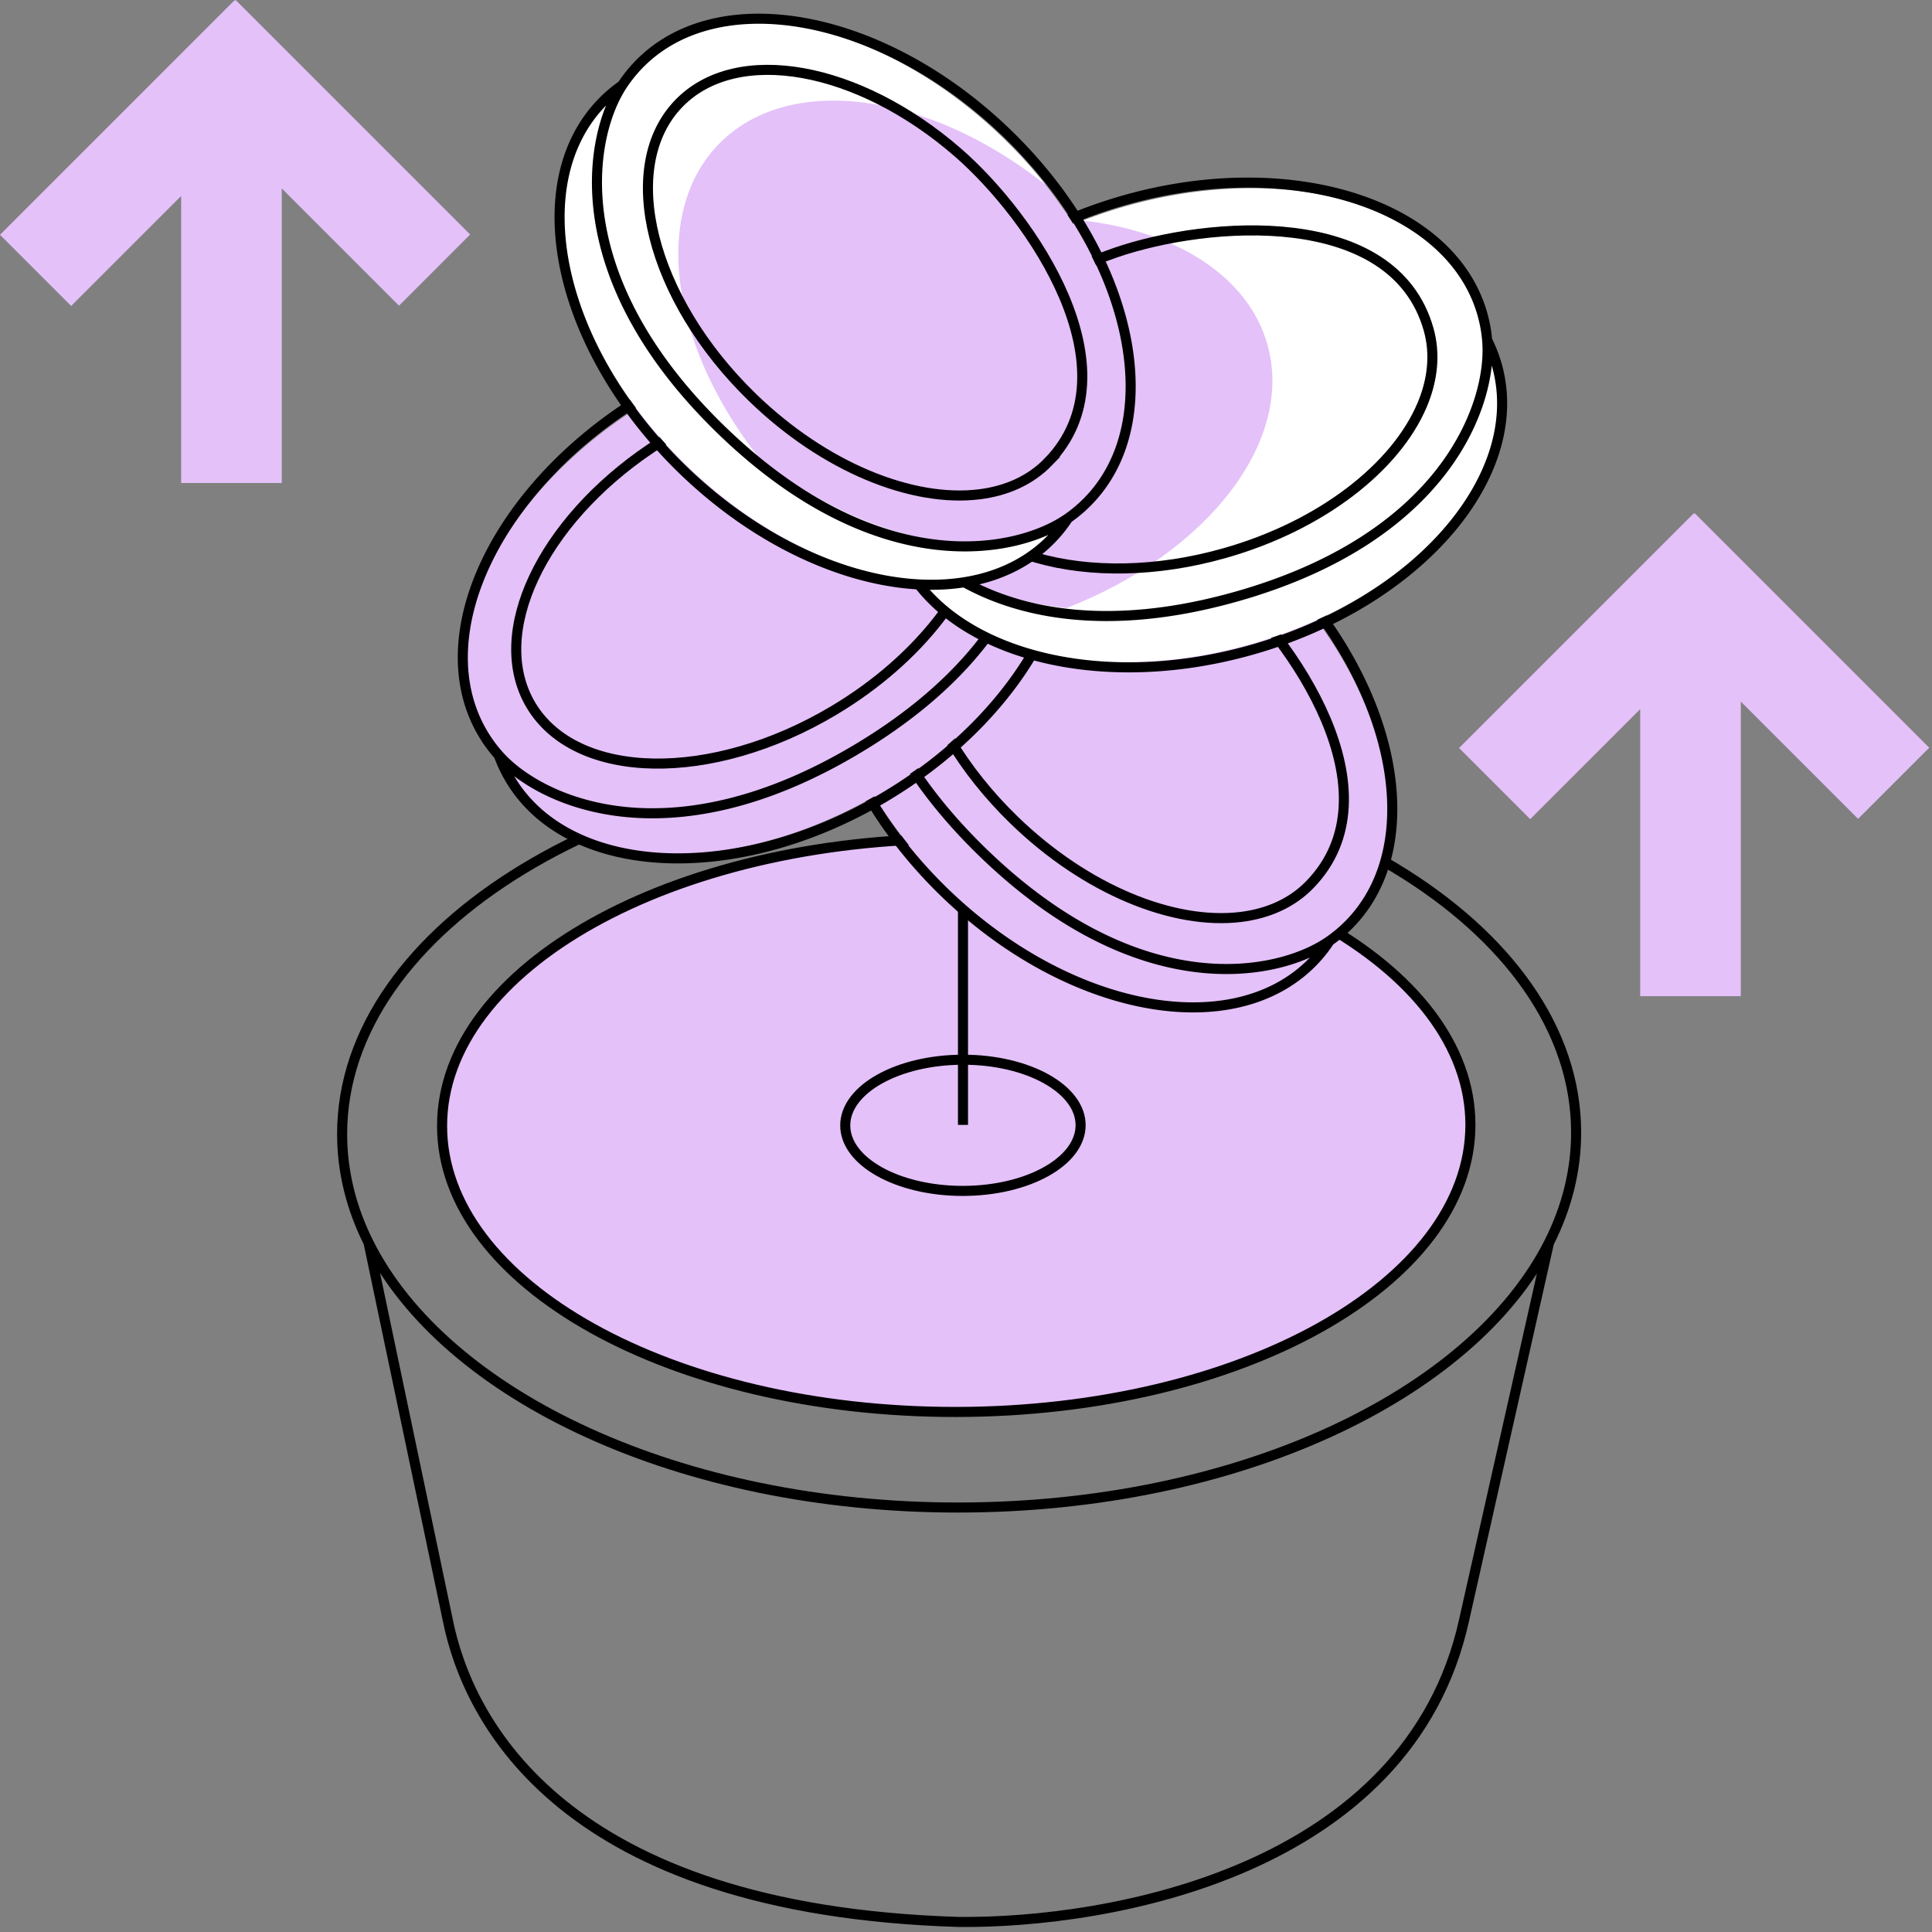
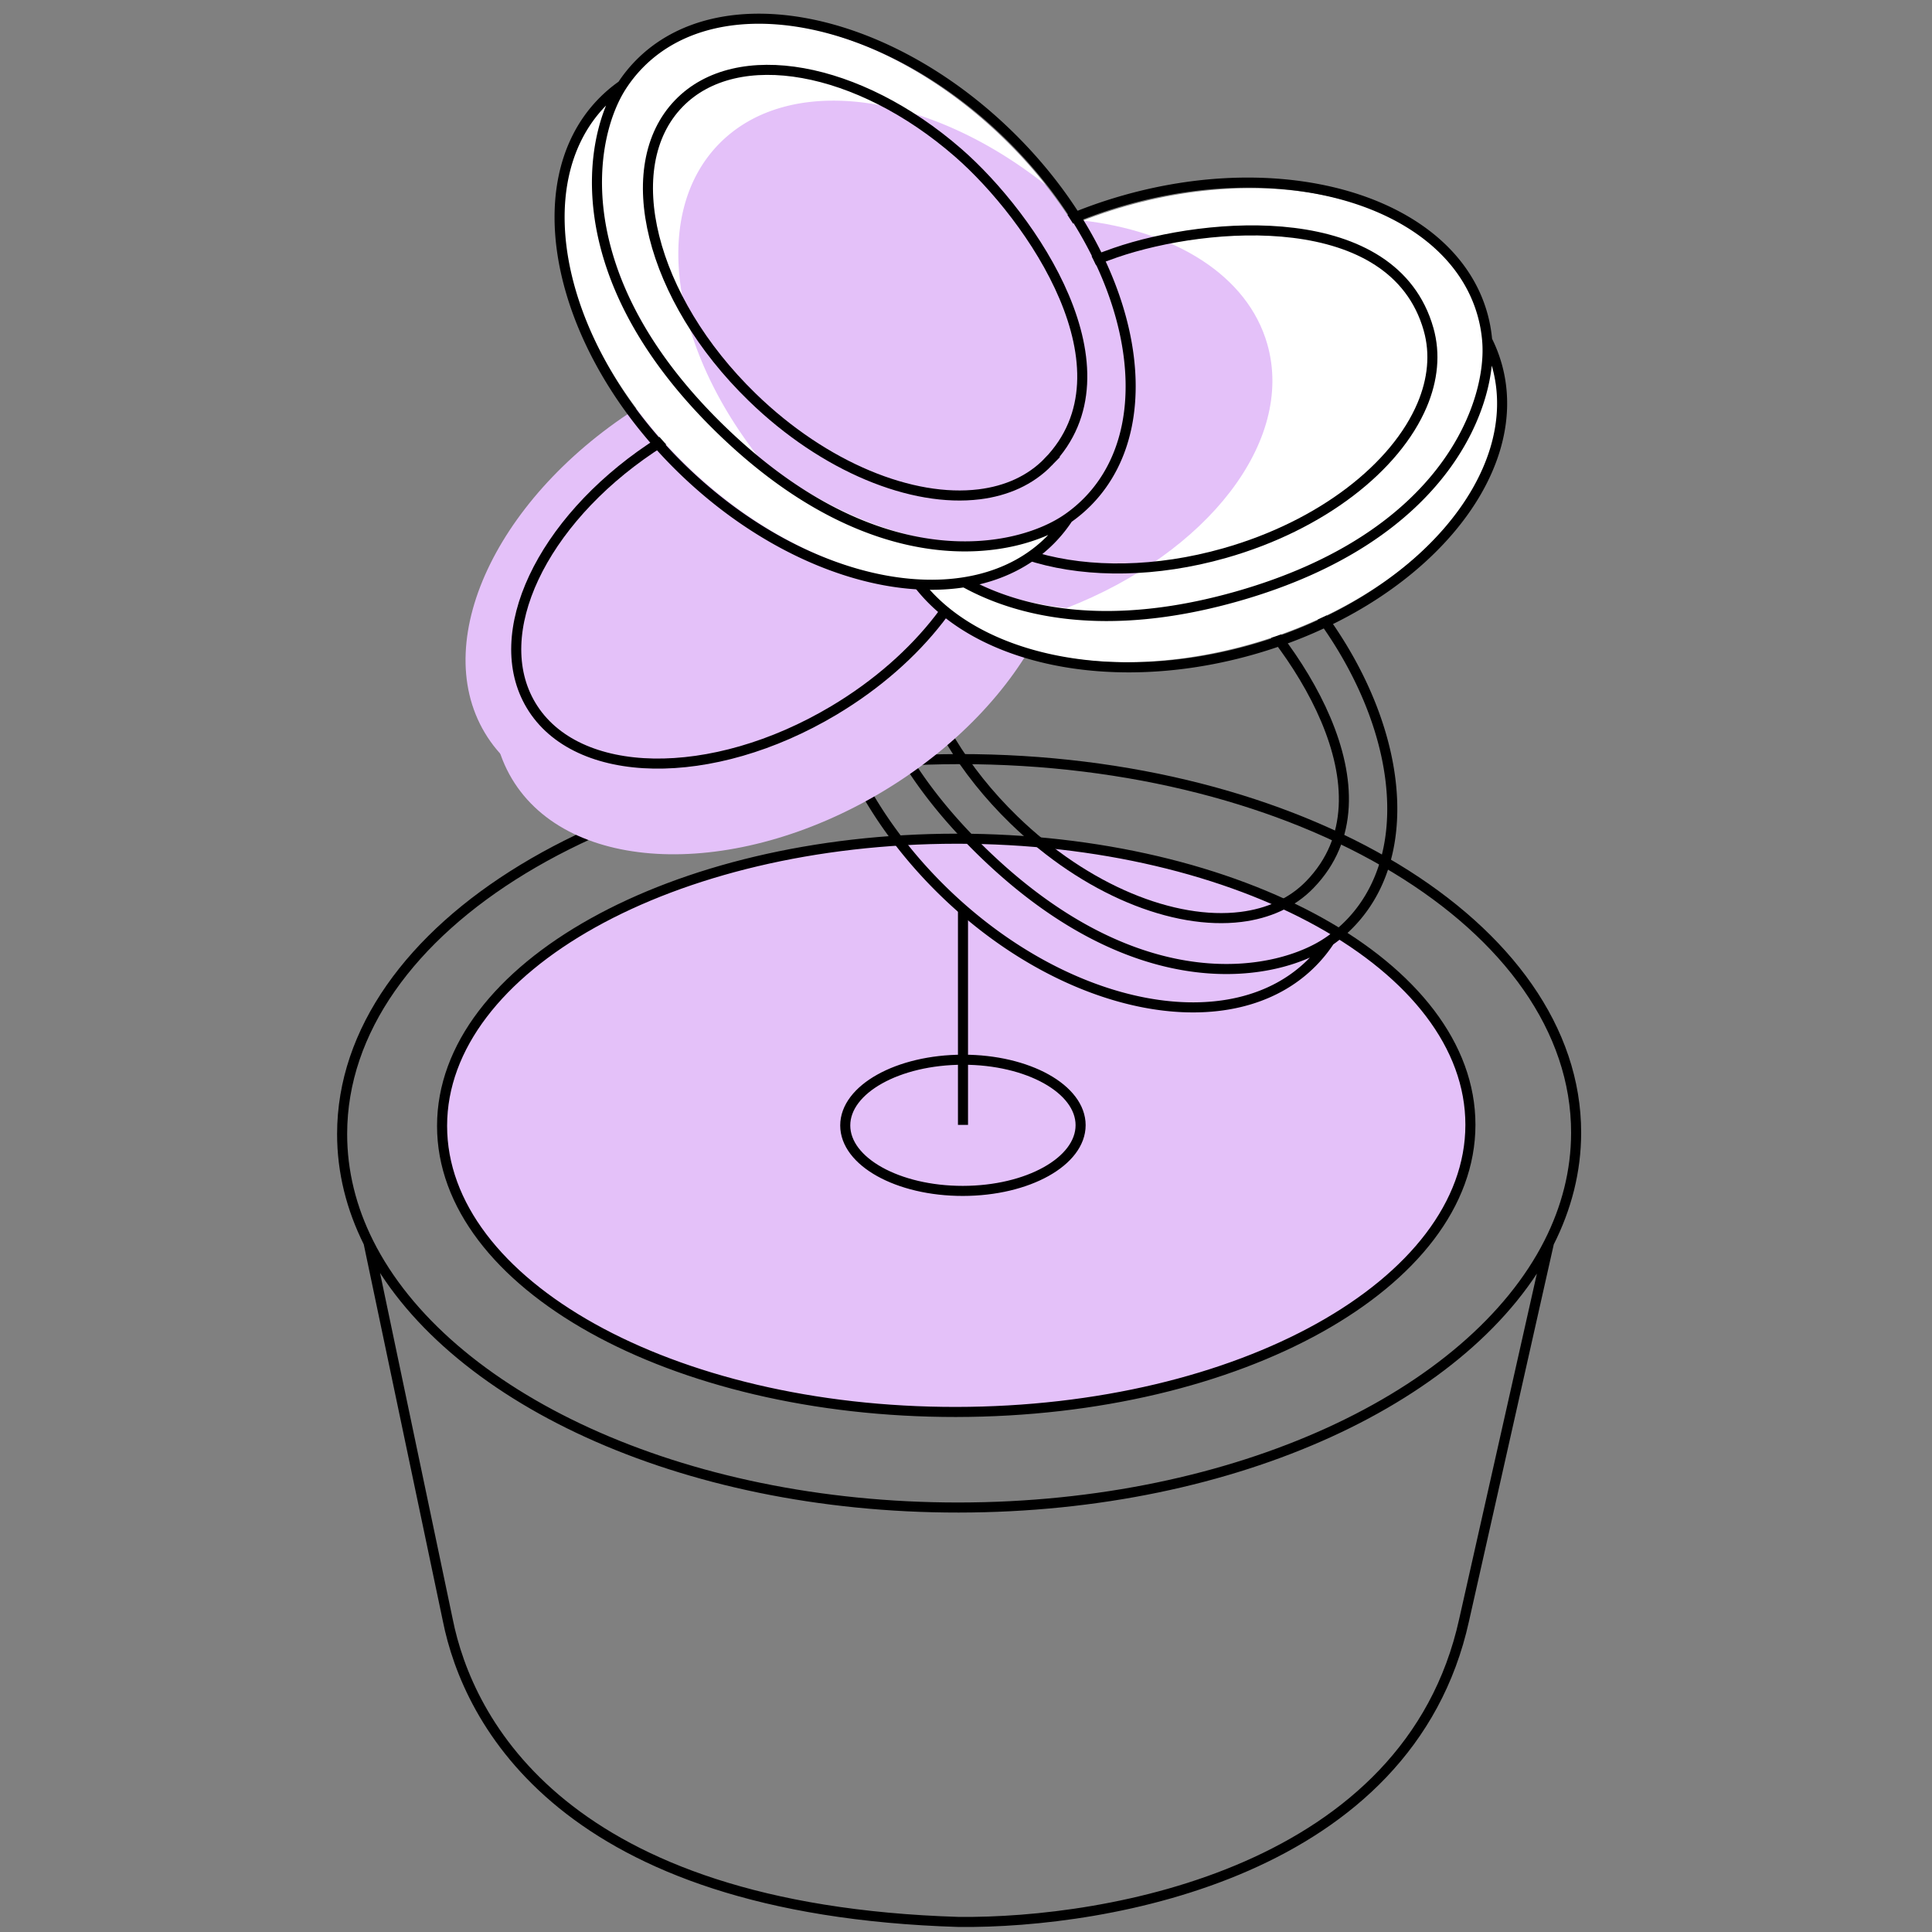
<svg xmlns="http://www.w3.org/2000/svg" width="192" height="192" viewBox="0 0 192 192" fill="none">
  <rect x="0" y="0" width="192" height="192" fill="#808080" stroke="none" />
  <g clip-path="url(#clip0_1220_38201)">
    <path d="M95.073 139.969c28.22-.025 51.108-12.798 51.122-28.529.014-15.732-22.852-28.465-51.072-28.44-28.22.025-51.11 12.798-51.123 28.53-.014 15.731 22.852 28.464 51.073 28.439z" fill="#E4C1F9" />
    <path d="M95.69 118.351c6.458-.006 11.696-2.929 11.7-6.529.003-3.601-5.231-6.515-11.69-6.509-6.458.005-11.697 2.929-11.7 6.529-.003 3.601 5.23 6.515 11.69 6.509z" fill="#E4C1F9" />
    <path d="M36.627 123.5c-1.712-3.422-2.63-7.055-2.627-10.818.018-20.539 27.485-37.213 61.35-37.243 33.865-.03 61.302 16.596 61.284 37.135-.003 3.801-.947 7.47-2.697 10.926m-117.31 0L44.5 161c2 10 11.412 28.8 50.784 30 14.906.151 44.716-5 50.216-30l8.437-37.5m-117.31 0c7.627 15.254 30.998 26.34 58.657 26.316 27.597-.024 50.945-11.102 58.653-26.316m-58.236-18.187c6.458-.006 11.692 2.908 11.689 6.509-.004 3.6-5.242 6.523-11.7 6.529-6.46.006-11.693-2.908-11.69-6.509.003-3.6 5.242-6.524 11.7-6.529zm0 0v6.476m0-6.476V90.5m50.427 21.289c-.014 15.732-22.902 28.505-51.123 28.53-28.22.025-51.086-12.708-51.072-28.44.014-15.731 22.902-28.505 51.122-28.53 28.221-.024 51.087 12.709 51.073 28.44z" stroke="#000" />
-     <path d="M168.418 51l-.07.07-.041-.04L145 74.335l7.071 7.071L163 70.478V99h10V69.724l11.654 11.654 7.071-7.071L168.418 51zm-145-51l-.07.07-.041-.04L0 23.335l7.071 7.071L18 19.478V48h10V18.724l11.654 11.654 7.07-7.071L23.419 0zm98.605 59.543c12.252 11.897 15.951 27.96 8.264 35.876-7.688 7.916-23.852 4.689-36.103-7.21-12.252-11.897-15.951-27.96-8.264-35.875 7.688-7.917 23.852-4.689 36.103 7.209z" fill="#E4C1F9" />
-     <path d="M125.738 55.76c12.251 11.897 15.951 27.96 8.263 35.876-7.687 7.916-23.851 4.688-36.102-7.21-12.252-11.897-15.952-27.96-8.264-35.876 7.688-7.916 23.851-4.688 36.103 7.21z" fill="#E4C1F9" />
    <path d="M87.836 50.475a13.931 13.931 0 011.652-2.062c7.92-8.156 24.34-5.059 36.674 6.918 12.333 11.978 15.91 28.3 7.989 36.456a13.891 13.891 0 01-2.012 1.711M87.836 50.475a13.877 13.877 0 00-2.012 1.711c-7.921 8.157-4.344 24.479 7.99 36.456 12.333 11.977 28.752 15.074 36.673 6.918a13.86 13.86 0 001.652-2.062M87.836 50.475c-3.318 5.007-5.916 18.945 9.811 34.219 15.728 15.273 29.584 12.268 34.492 8.804" stroke="#000" />
    <path d="M130.169 87.912c-1.771 1.824-4.136 2.877-6.848 3.212-6.641.822-15.365-2.655-22.561-9.643-10.134-9.841-13.397-22.918-7.29-29.208 5.777-5.948 17.865-3.696 27.732 4.888 7.343 6.39 17.821 21.634 8.967 30.751z" stroke="#000" />
    <path d="M67.18 44.386c14.663-8.755 31.136-8.171 36.793 1.304 5.656 9.474-1.645 24.252-16.308 33.007-14.663 8.754-31.136 8.17-36.793-1.304-5.656-9.475 1.645-24.252 16.308-33.007z" fill="#E4C1F9" />
    <path d="M64.488 39.819c14.663-8.755 31.135-8.171 36.792 1.303 5.657 9.475-1.644 24.252-16.307 33.007-14.664 8.755-31.136 8.171-36.793-1.303-5.657-9.475 1.644-24.253 16.308-33.007z" fill="#E4C1F9" />
-     <path d="M49.574 75.062a13.87 13.87 0 01-1.564-2.129c-5.829-9.762 1.413-24.82 16.174-33.634 14.761-8.813 31.453-8.044 37.281 1.718a13.85 13.85 0 011.132 2.387M49.574 75.062a13.88 13.88 0 001.132 2.386c5.828 9.763 22.52 10.532 37.28 1.719 14.762-8.813 22.004-23.872 16.175-33.634a13.88 13.88 0 00-1.564-2.129M49.574 75.062c3.977 4.501 16.767 10.618 35.591-.62 18.825-11.24 19.508-25.4 17.432-31.038" stroke="#000" />
    <path d="M96.691 43.86c1.303 2.183 1.708 4.74 1.33 7.447-.924 6.627-6.541 14.154-15.153 19.296-12.13 7.241-25.605 7.01-30.1-.519-4.25-7.118 1.054-18.212 11.9-25.52 8.071-5.44 25.509-11.615 32.023-.704z" stroke="#000" />
    <path d="M113.326 25.587c16.43-4.66 32.19.166 35.202 10.782 3.012 10.616-7.865 23-24.295 27.662-16.429 4.66-32.19-.166-35.202-10.782-3.011-10.616 7.866-23 24.295-27.662z" fill="#fff" />
    <path d="M111.907 20.479c16.43-4.661 32.19.166 35.202 10.782 3.012 10.616-7.865 23-24.295 27.661-16.429 4.662-32.19-.166-35.201-10.781-3.012-10.616 7.865-23 24.294-27.662z" fill="#fff" />
    <path d="M105.986 60.429c-9.325-1.031-16.588-5.473-18.533-12.329-2.738-9.651 6.005-20.765 19.963-26.207 9.326 1.03 16.588 5.472 18.533 12.328 2.739 9.652-6.004 20.766-19.963 26.208z" fill="#E4C1F9" />
    <path d="M88.38 50.66a13.864 13.864 0 01-.96-2.46c-3.103-10.938 7.79-23.61 24.329-28.302s32.463.37 35.566 11.31c.243.856.401 1.724.476 2.597m-59.41 16.856c.075.873.232 1.741.475 2.598 3.104 10.938 19.027 16.002 35.566 11.31 16.54-4.693 27.432-17.364 24.329-28.303a13.911 13.911 0 00-.96-2.46M88.381 50.66c2.677 5.378 13.448 14.596 34.539 8.612 21.092-5.984 25.417-19.485 24.871-25.468" stroke="#000" />
    <path d="M141.968 32.718c.694 2.445.423 5.02-.642 7.536-2.609 6.163-9.983 11.98-19.632 14.717-13.59 3.855-26.547.144-28.94-8.29-2.263-7.977 5.731-17.32 18.099-21.572 9.205-3.165 27.646-4.617 31.115 7.608z" stroke="#000" />
    <path d="M96.023 17.543c12.252 11.897 15.951 27.96 8.264 35.876-7.688 7.916-23.852 4.689-36.103-7.21-12.252-11.897-15.951-27.96-8.264-35.875 7.688-7.917 23.852-4.689 36.103 7.209z" fill="#fff" />
    <path d="M99.738 13.76c12.251 11.897 15.951 27.96 8.263 35.876-7.687 7.916-23.851 4.688-36.102-7.21C59.647 30.53 55.947 14.467 63.635 6.55c7.688-7.916 23.852-4.688 36.103 7.21z" fill="#E4C1F9" />
    <path d="M103.905 18.368a47.623 47.623 0 00-4.169-4.608C87.485 1.863 71.321-1.365 63.633 6.551c-7.687 7.916-3.988 23.979 8.264 35.877a47.91 47.91 0 003.62 3.18C66.688 34.447 64.69 21.27 71.42 14.338c6.951-7.157 20.831-5.205 32.484 4.03z" fill="#fff" />
    <path d="M61.836 8.475a13.931 13.931 0 011.652-2.062c7.92-8.156 24.34-5.059 36.674 6.918 12.333 11.978 15.91 28.3 7.989 36.456a13.891 13.891 0 01-2.012 1.711M61.836 8.475a13.872 13.872 0 00-2.012 1.711c-7.921 8.157-4.344 24.479 7.99 36.456 12.333 11.977 28.752 15.075 36.673 6.918a13.86 13.86 0 001.652-2.062M61.836 8.475c-3.318 5.007-5.916 18.945 9.811 34.219 15.728 15.273 29.584 12.268 34.492 8.804" stroke="#000" />
    <path d="M104.169 45.912c-1.771 1.824-4.136 2.877-6.848 3.212-6.64.822-15.365-2.656-22.56-9.643-10.135-9.841-13.398-22.918-7.29-29.208 5.776-5.948 17.864-3.696 27.73 4.888 7.344 6.39 17.822 21.634 8.968 30.751z" stroke="#000" />
  </g>
  <defs>
    <clipPath id="clip0_1220_38201">
      <path fill="#fff" d="M0 0h192v192H0z" />
    </clipPath>
  </defs>
</svg>